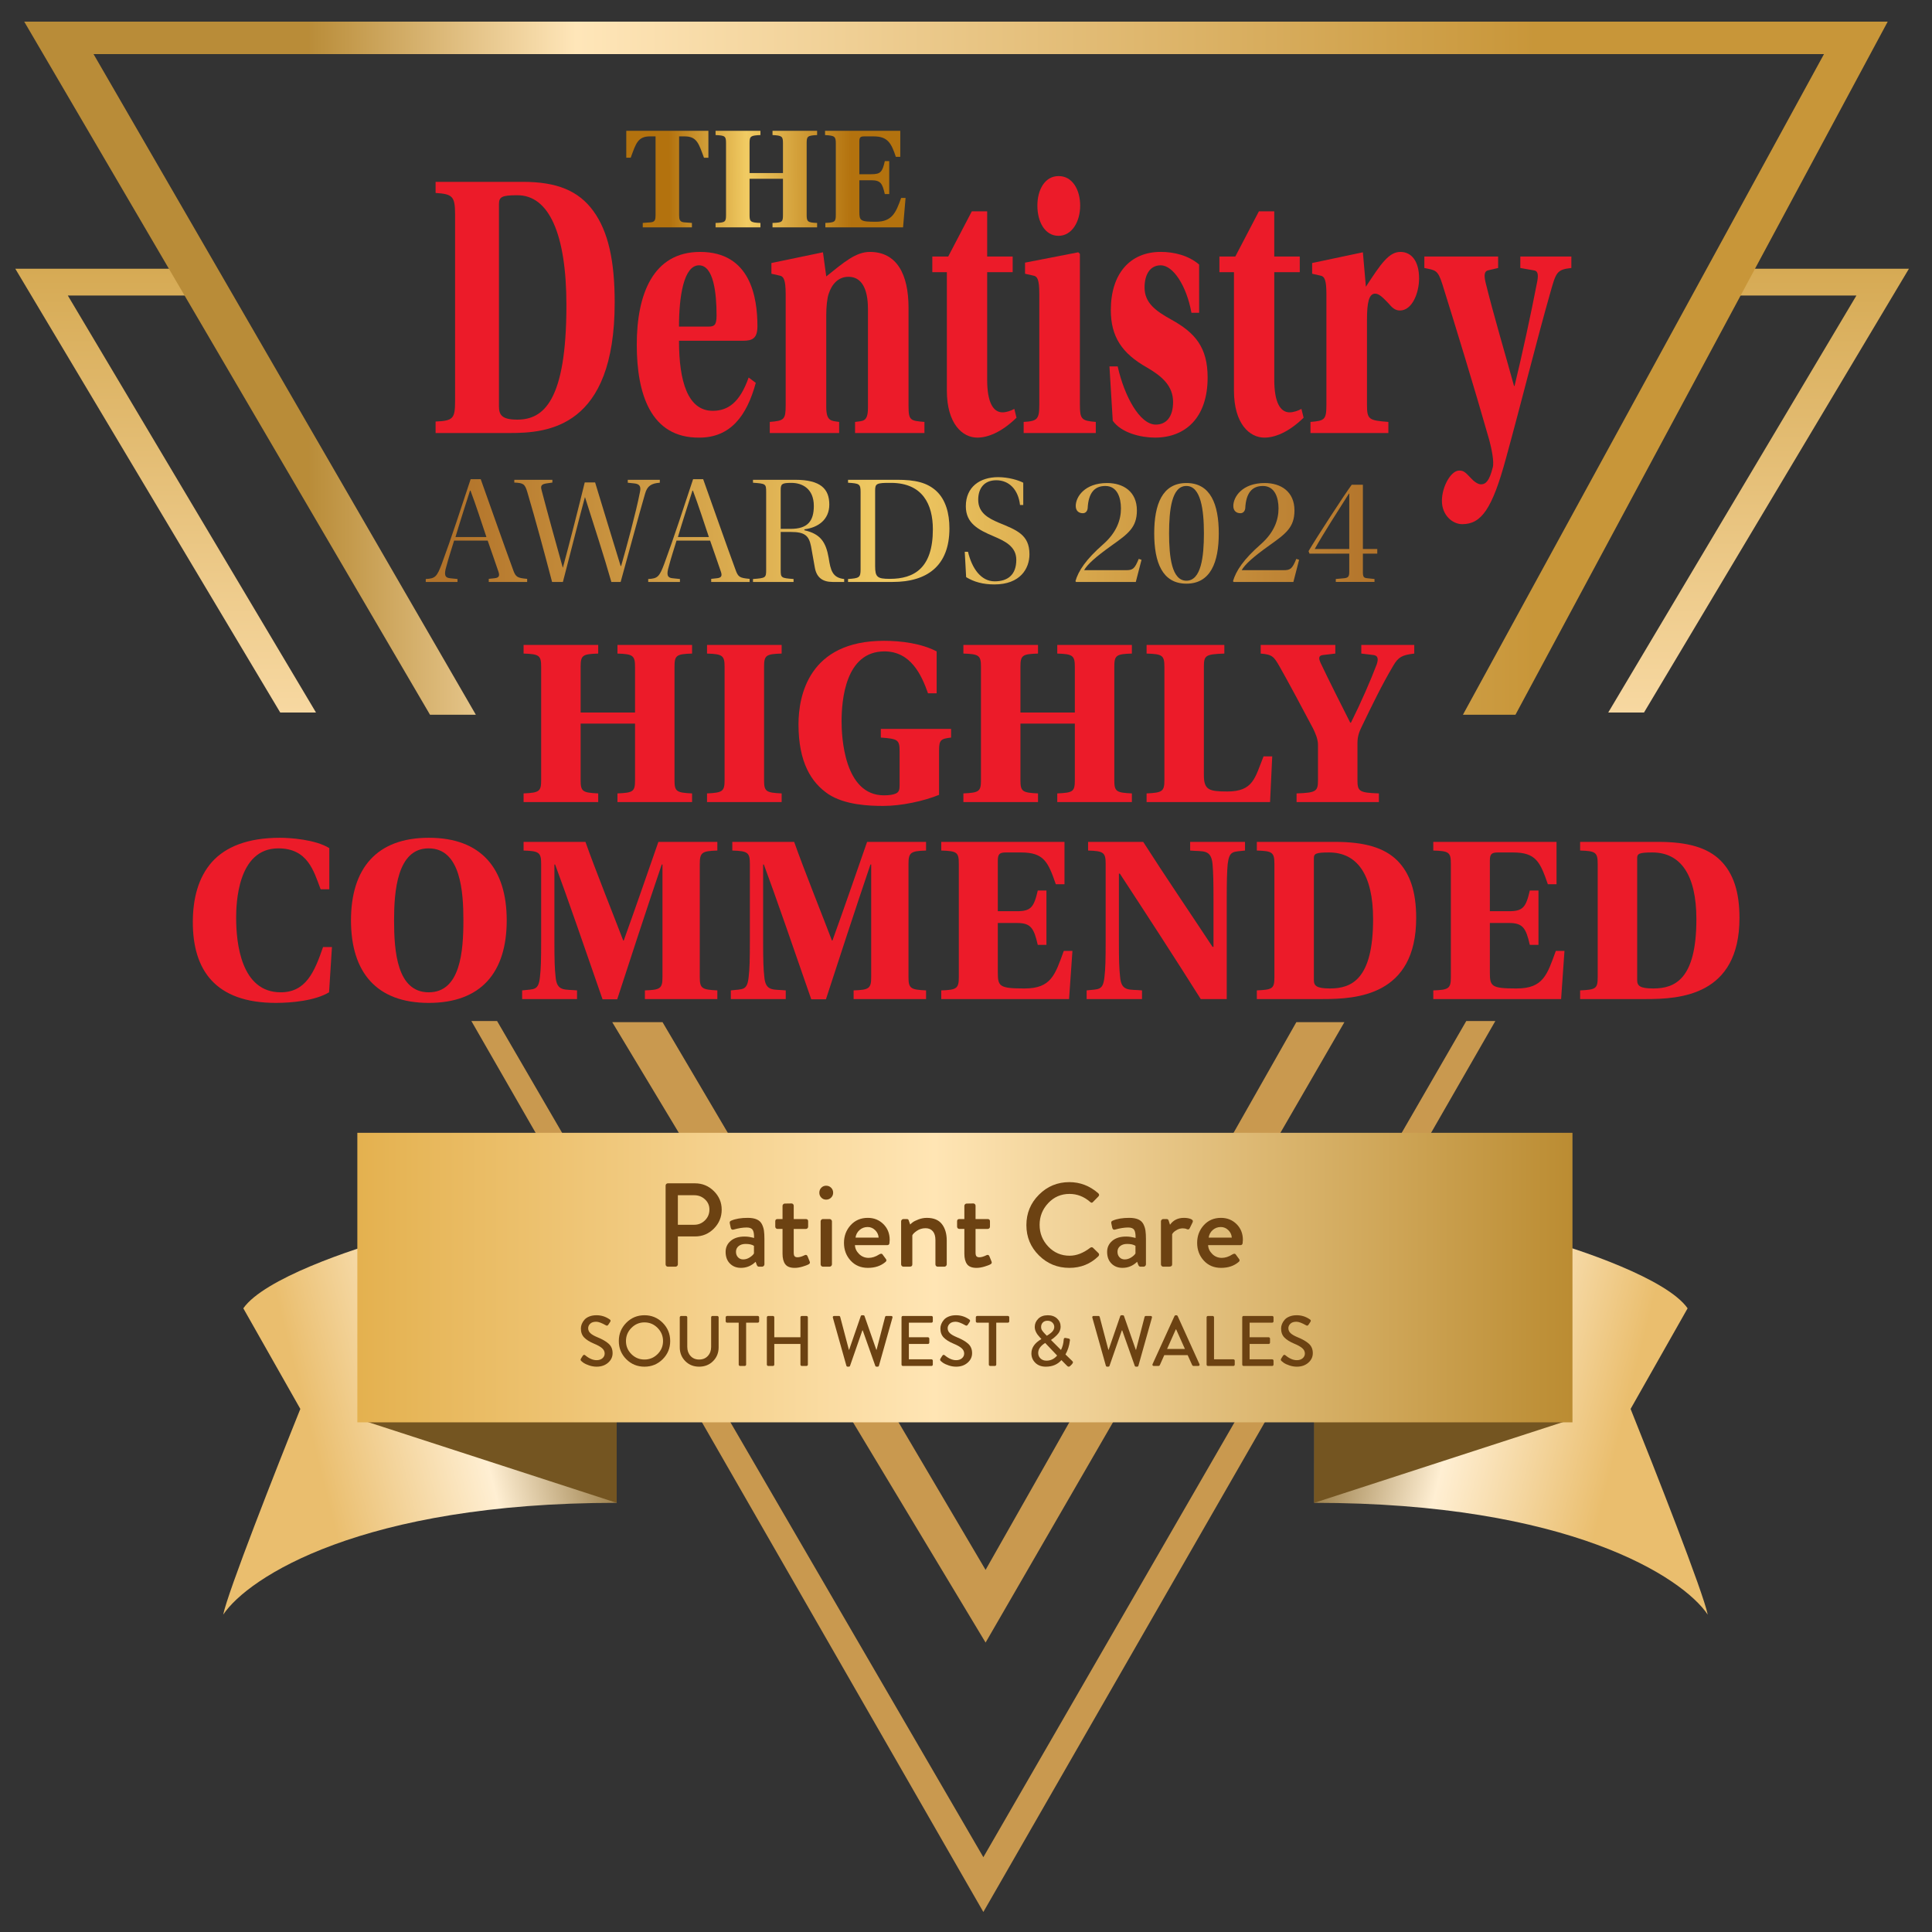
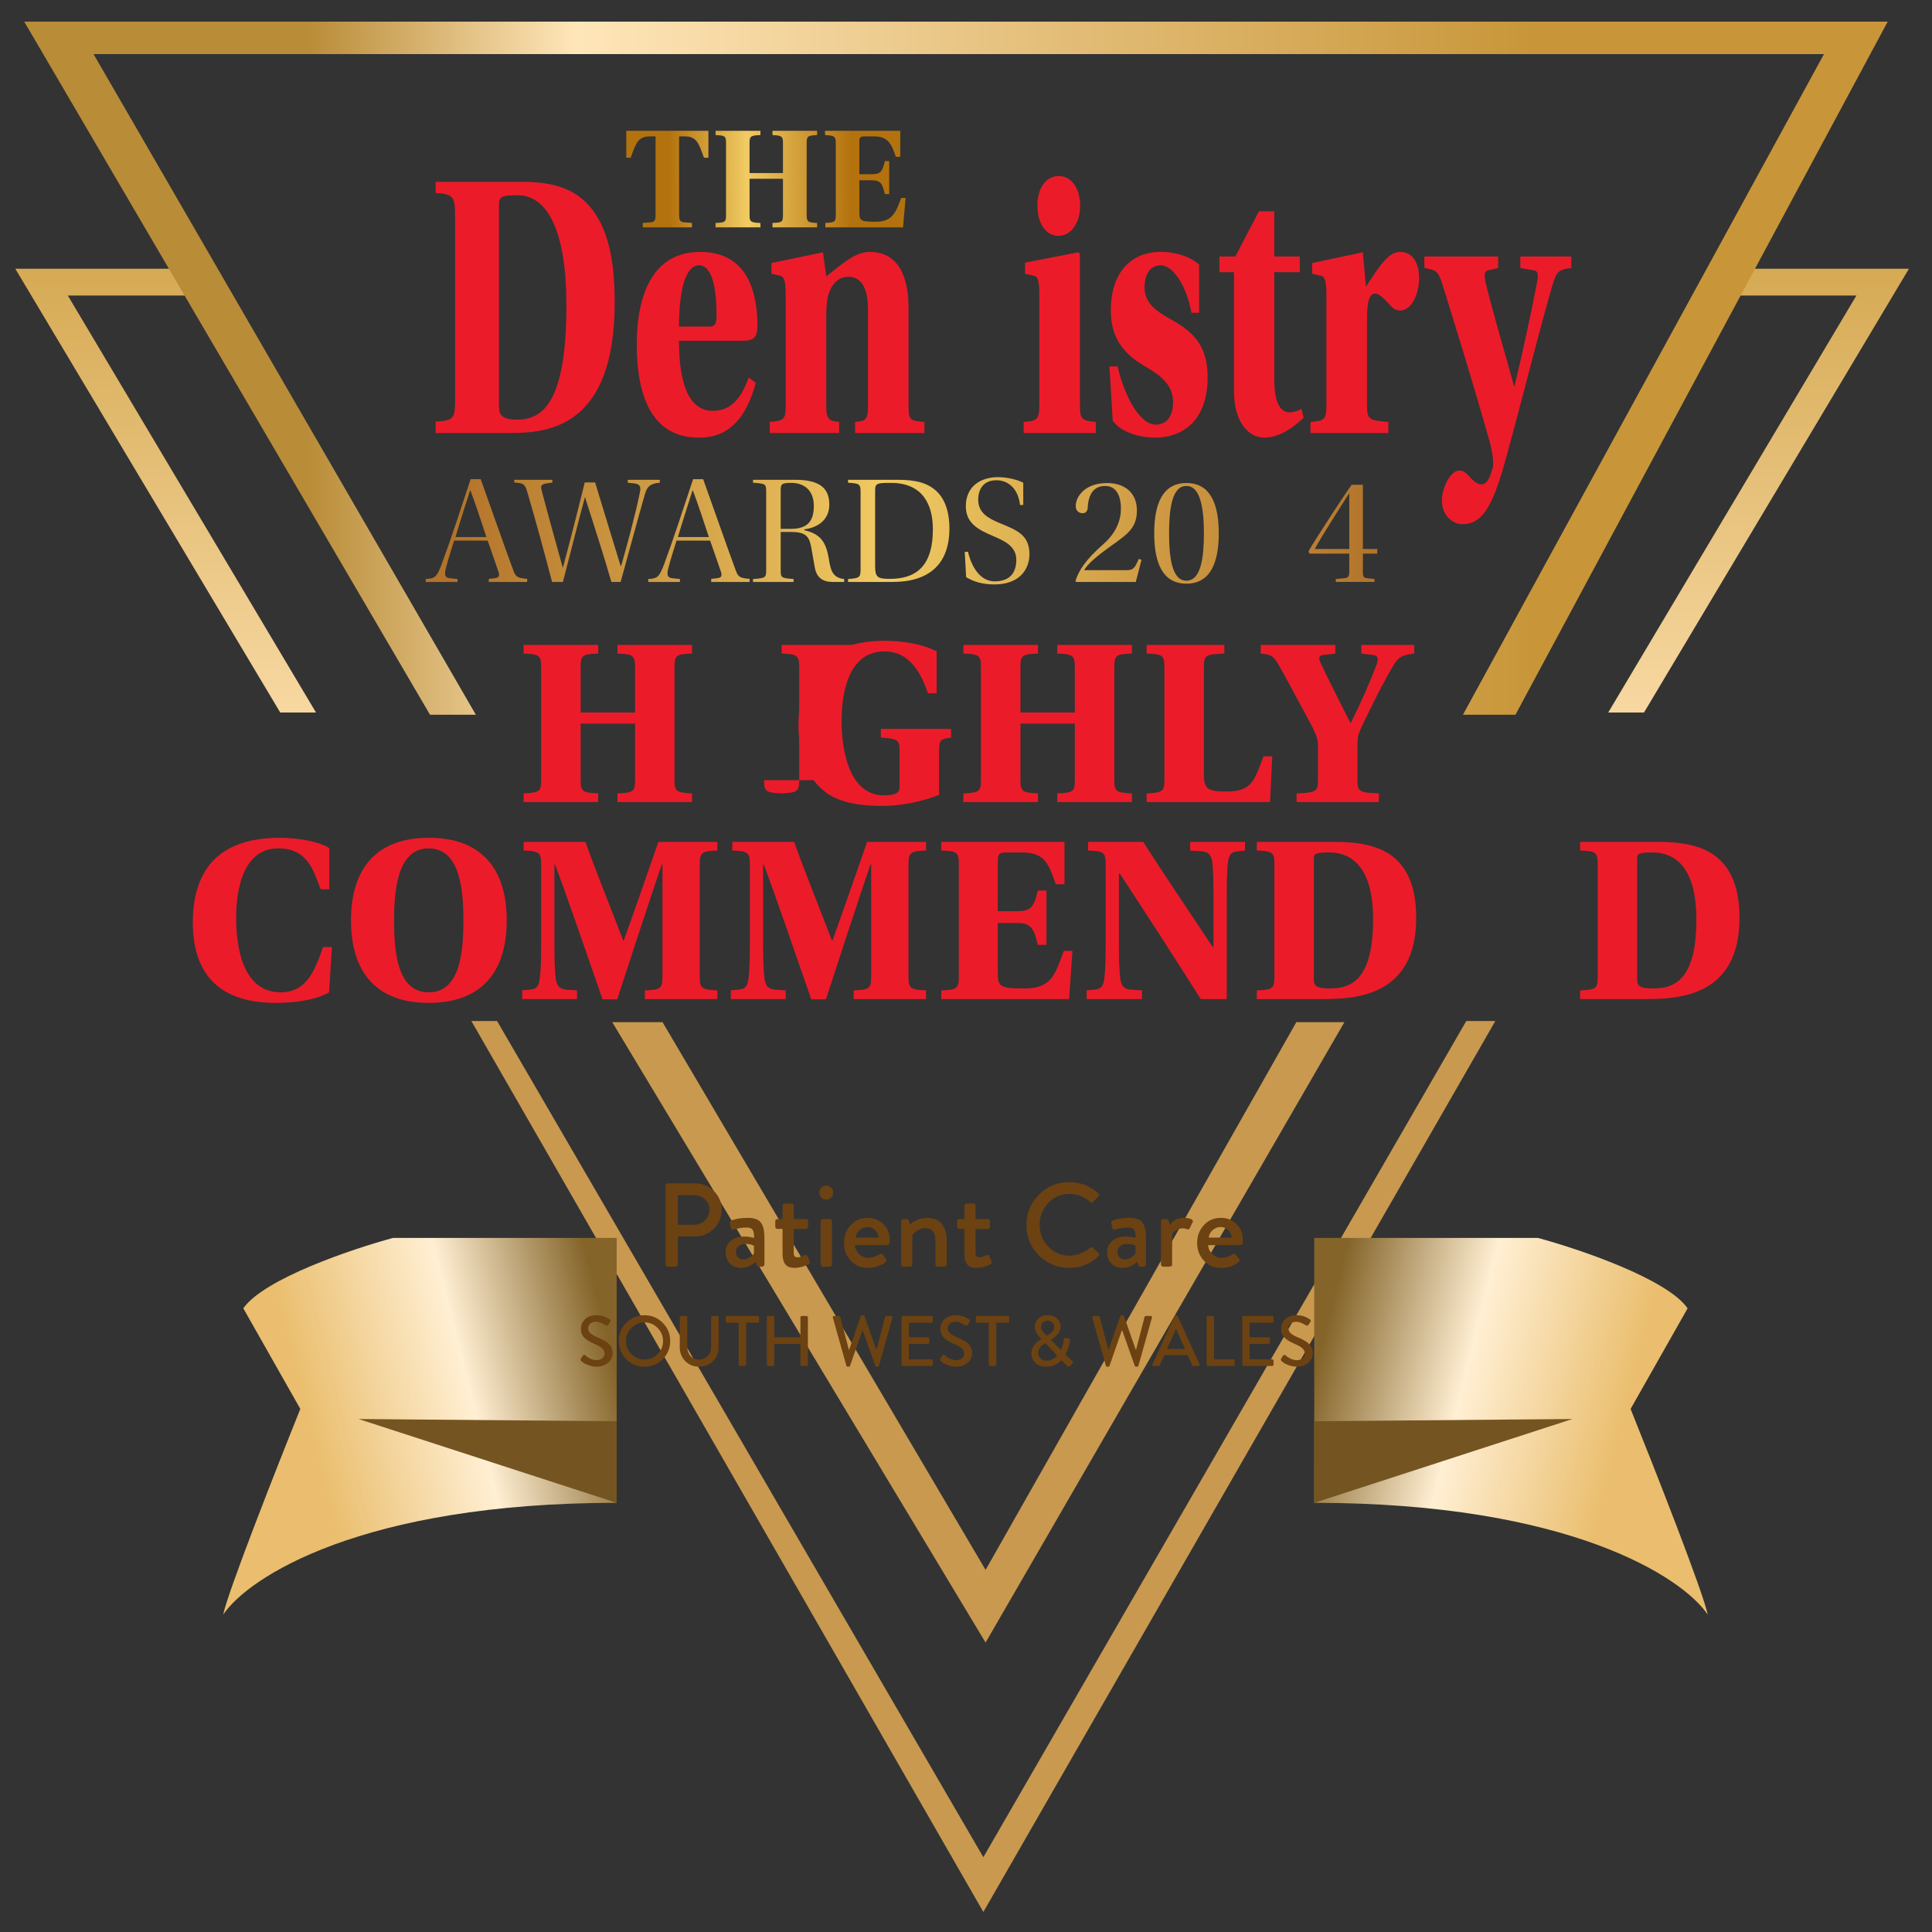
<svg xmlns="http://www.w3.org/2000/svg" version="1.1" id="Layer_1" x="0px" y="0px" width="400px" height="400px" viewBox="0 0 400 400" enable-background="new 0 0 400 400" xml:space="preserve">
  <rect x="0" y="0" width="400" height="400" fill="#333333" stroke="none" />
  <linearGradient id="SVGID_1_" gradientUnits="userSpaceOnUse" x1="1016.897" y1="68.848" x2="1016.897" y2="-23.035" gradientTransform="matrix(1 0 0 -1 -652.799 124.481)">
    <stop offset="0" style="stop-color:#D6AA54" />
    <stop offset="1" style="stop-color:#F7D8A1" />
  </linearGradient>
  <path fill="url(#SVGID_1_)" d="M395.227,55.633h-32.864l-3.009,5.554h24.996l-51.381,86.328h7.406L395.227,55.633z" />
  <linearGradient id="SVGID_2_" gradientUnits="userSpaceOnUse" x1="687.092" y1="68.848" x2="687.092" y2="-23.035" gradientTransform="matrix(1 0 0 -1 -652.799 124.481)">
    <stop offset="0" style="stop-color:#D6AA54" />
    <stop offset="1" style="stop-color:#F7D8A1" />
  </linearGradient>
  <path fill="url(#SVGID_2_)" d="M3.164,55.633h32.863l3.01,5.554H14.042l51.38,86.328h-7.406L3.164,55.633z" />
  <path fill="#EC1B29" d="M103.302,42.247v41.857c0,1.824,0.624,2.775,3.804,2.775c5.395,0,10.163-3.805,10.163-23.704  c0-14.745-3.633-22.831-10.22-22.751C103.983,40.424,103.302,40.74,103.302,42.247z M90.186,37.649h18.058  c7.041,0,11.525,1.824,14.592,6.025c3.123,4.281,4.428,10.384,4.428,18.947c0,25.922-13.854,27.032-21.688,27.032H90.186v-2.378  c3.691-0.158,4.033-0.634,4.033-4.36V44.387c0-3.805-0.569-4.201-4.033-4.44V37.649z" />
  <path fill="#EC1B29" d="M153.864,70.548h-13.285c0,8.404,1.816,14.507,6.983,14.507c3.18,0,5.622-1.743,7.438-6.897l1.477,1.111  c-1.875,6.896-5.281,11.336-11.697,11.336c-10.106,0.08-12.944-9.117-12.944-19.265c0-10.384,3.35-19.183,13.115-19.183  c10.447,0,11.866,9.433,11.866,15.379C156.816,69.994,155.851,70.548,153.864,70.548z M140.578,67.615h6.132  c1.192,0,1.646-0.318,1.646-2.299c0-4.677-0.625-10.385-3.634-10.385C141.543,54.931,140.578,61.431,140.578,67.615z" />
  <path fill="#EC1B29" d="M188.103,63.73v20.294c0,3.012,0.341,3.091,3.293,3.33v2.299H177.03v-2.299  c1.591-0.239,2.67,0.079,2.67-2.934V63.967c0-4.28-1.363-6.659-4.032-6.659c-2.157,0-3.463,1.587-4.088,3.489  c-0.342,0.952-0.513,2.774-0.513,4.439v19.027c0,3.012,1.079,2.853,2.669,3.091v2.299h-14.364v-2.299  c2.953-0.239,3.293-0.476,3.293-3.409V60.876c0-3.012-0.455-3.645-1.193-3.804l-1.76-0.397v-2.22l10.674-2.22l0.681,4.996  c3.578-2.855,6.076-5.075,9.028-5.075C185.661,52.156,188.103,56.754,188.103,63.73z" />
-   <path fill="#EC1B29" d="M209.663,56.357h-5.28v22.277c0,4.678,1.249,6.739,3.179,6.739c0.739,0,1.761-0.318,2.442-0.714l0.454,1.824  c-3.181,3.091-6.021,4.122-8.12,4.122c-3.065,0-6.302-2.854-6.302-9.75V56.357h-3.009v-3.25h3.292l4.885-9.354h3.18v9.354h5.28  L209.663,56.357L209.663,56.357z" />
  <path fill="#EC1B29" d="M219.15,36.459h0.058c2.838,0,4.429,2.855,4.429,6.105c0,3.33-1.704,6.262-4.485,6.262  c-2.84,0-4.373-2.934-4.373-6.262C214.777,39.314,216.311,36.459,219.15,36.459z M215.176,83.786v-22.91  c0-3.012-0.398-3.646-1.193-3.805l-1.76-0.396v-2.299l11.016-2.141l0.342,0.318v31.233c0,3.013,0.339,3.33,3.292,3.568v2.299  h-14.934v-2.299C214.777,87.195,215.176,86.799,215.176,83.786z" />
  <path fill="#EC1B29" d="M248.269,64.762h-1.591c-1.021-5.629-3.804-9.832-6.358-9.832c-2.271,0-3.35,1.983-3.35,4.597  c0,3.172,2.271,4.837,5.564,6.659c4.883,2.697,7.494,5.708,7.494,11.973c0,8.323-4.6,12.444-10.9,12.444  c-2.896,0-6.928-0.951-8.744-3.487l-0.682-11.258h1.702c1.363,6.104,4.542,12.05,7.894,12.05c2.157,0,3.577-1.585,3.577-4.677  c0-3.33-2.271-5.312-5.395-7.136c-5.224-2.933-7.495-6.421-7.495-11.891c0-7.531,3.975-12.05,10.333-12.05  c2.727,0,5.735,0.714,7.949,2.617L248.269,64.762L248.269,64.762z" />
  <path fill="#EC1B29" d="M269.103,56.357h-5.278v22.277c0,4.678,1.247,6.739,3.179,6.739c0.739,0,1.761-0.318,2.441-0.714  l0.453,1.824c-3.178,3.091-6.018,4.122-8.119,4.122c-3.065,0-6.302-2.854-6.302-9.75V56.357h-3.01v-3.25h3.292l4.883-9.354h3.181  v9.354h5.279L269.103,56.357L269.103,56.357z" />
  <path fill="#EC1B29" d="M283.019,66.267v17.52c0,3.093,0.397,3.25,4.429,3.568v2.299h-16.125v-2.299  c2.952-0.239,3.295-0.476,3.295-3.568v-22.91c0-2.932-0.397-3.646-1.193-3.805l-1.76-0.396v-2.22l10.504-2.22l0.625,7.135  c3.18-4.915,4.826-7.214,7.153-7.214s3.86,1.981,3.86,5.47c0,3.012-1.419,6.659-3.975,6.659c-1.079,0-1.703-0.714-2.386-1.507  c-1.135-1.188-1.93-1.981-2.726-1.981C283.416,60.798,283.019,62.622,283.019,66.267z" />
  <path fill="#EC1B29" d="M314.771,53.107h10.561v2.379c-3.065,0.318-3.18,0.951-4.371,5.153c-2.782,9.751-6.02,22.832-9.143,34.167  c-2.895,10.704-5.167,13.716-9.085,13.716c-1.987,0-4.201-1.824-4.201-4.837c0-2.932,1.873-6.262,3.576-6.262  c0.966,0,1.307,0.397,2.443,1.585c0.565,0.635,1.419,1.269,2.044,1.269c1.078,0,1.76-0.793,2.439-3.409  c0.397-1.188-0.282-4.202-0.681-5.707c-3.066-10.782-6.984-23.546-9.71-32.266c-0.965-3.091-1.476-2.933-3.746-3.409v-2.379h15.273  v2.379l-2.045,0.477c-0.796,0.159-0.908,0.951-0.567,2.457c1.646,6.737,4.258,15.458,5.904,21.483h0.112  c1.592-6.58,3.352-14.667,4.713-21.722c0.283-1.585,0-2.141-0.794-2.219l-2.726-0.477v-2.378H314.771z" />
  <linearGradient id="SVGID_3_" gradientUnits="userSpaceOnUse" x1="791.368" y1="87.284" x2="829.092" y2="87.515" gradientTransform="matrix(1 0 0 -1 -652.799 124.481)">
    <stop offset="0" style="stop-color:#B3720E" />
    <stop offset="0.425" style="stop-color:#F1CB63" />
    <stop offset="1" style="stop-color:#B3720E" />
  </linearGradient>
  <path fill="url(#SVGID_3_)" d="M140.603,28.237V44.54c0,0.885,0.122,1.432,1.066,1.494l1.584,0.121v0.915h-10.177v-0.915  l1.613-0.121c0.945-0.063,1.037-0.609,1.037-1.494V28.237h-1.157c-2.56,0-2.926,1.555-3.992,4.419h-0.914V27.08h17.002v5.576h-0.914  c-1.066-2.864-1.434-4.419-3.992-4.419H140.603z M162.105,37.014h-6.916v7.496c0,1.341,0.152,1.584,2.255,1.646v0.914h-9.294v-0.914  c1.981-0.063,2.165-0.213,2.165-1.646v-14.9c0-1.432-0.214-1.554-2.165-1.646v-0.883h9.294v0.883  c-2.012,0.092-2.255,0.213-2.255,1.646v6.216h6.916V29.61c0-1.371-0.213-1.554-2.164-1.646v-0.883h9.233v0.883  c-1.98,0.092-2.163,0.273-2.163,1.646v14.9c0,1.371,0.213,1.584,2.163,1.646v0.914h-9.233v-0.914  c2.013-0.063,2.164-0.213,2.164-1.646V37.014z M173.047,44.479V29.67c0-1.461-0.275-1.584-2.227-1.706v-0.883h15.572v5.394h-0.915  c-0.944-2.834-1.676-4.237-4.601-4.237h-1.95c-0.792,0-1.006,0.214-1.006,1.038v6.794h2.438c1.92,0,2.317-0.396,2.835-2.712h0.914  v6.827h-0.914c-0.519-2.225-0.854-2.865-2.835-2.865h-2.438v6.522c0,1.857,0.214,2.071,3.413,2.071c3.414,0,4.174-1.95,5.242-4.936  h0.914l-0.519,6.093h-16.088v-0.915C172.834,46.064,173.047,45.942,173.047,44.479z" />
  <path fill="#C9994F" d="M102.916,211.393h-5.323l106,184.461l106-184.461h-6.018l-99.982,173.119L102.916,211.393z" />
  <path fill="#C9994F" d="M137.169,211.624h-6.943h-3.471l77.3,128.452l74.293-128.452h-9.951l-64.342,113.407L137.169,211.624z" />
  <linearGradient id="SVGID_4_" gradientUnits="userSpaceOnUse" x1="779.218" y1="-155.042" x2="716.73" y2="-170.779" gradientTransform="matrix(1 0 0 -1 -652.799 124.481)">
    <stop offset="0" style="stop-color:#846429" />
    <stop offset="0.471" style="stop-color:#FFEFD3" />
    <stop offset="1" style="stop-color:#EABE6E" />
  </linearGradient>
  <path fill="url(#SVGID_4_)" d="M50.377,270.874c4.259-6.11,22.452-12.267,31.014-14.58h46.288v54.851  c-52.768,0-76.298,15.431-81.467,23.146c0.926-4.629,11.031-30.32,15.969-42.587L50.377,270.874z" />
  <path fill="#745521" d="M127.679,311.145l-53.463-17.357l53.463,0.465V311.145z" />
  <linearGradient id="SVGID_5_" gradientUnits="userSpaceOnUse" x1="926.16" y1="-155.042" x2="988.649" y2="-170.78" gradientTransform="matrix(1 0 0 -1 -652.799 124.481)">
    <stop offset="0" style="stop-color:#846429" />
    <stop offset="0.471" style="stop-color:#FFEFD3" />
    <stop offset="1" style="stop-color:#EABE6E" />
  </linearGradient>
  <path fill="url(#SVGID_5_)" d="M349.401,270.874c-4.259-6.11-22.45-12.267-31.013-14.58H272.1v54.851  c52.77,0,76.297,15.431,81.467,23.146c-0.926-4.629-11.032-30.32-15.969-42.587L349.401,270.874z" />
  <path fill="#745521" d="M272.1,311.145l53.464-17.357l-53.464,0.465V311.145z" />
  <linearGradient id="SVGID_6_" gradientUnits="userSpaceOnUse" x1="726.783" y1="-140.028" x2="978.362" y2="-140.028" gradientTransform="matrix(1 0 0 -1 -652.799 124.481)">
    <stop offset="0" style="stop-color:#E4B14F" />
    <stop offset="0.475" style="stop-color:#FFE5B4" />
    <stop offset="1" style="stop-color:#BB8C32" />
  </linearGradient>
-   <path fill="url(#SVGID_6_)" d="M73.985,294.48v-59.943h251.578v59.943H73.985L73.985,294.48z" />
  <linearGradient id="SVGID_7_" gradientUnits="userSpaceOnUse" x1="716.602" y1="48.249" x2="970.726" y2="48.249" gradientTransform="matrix(1 0 0 -1 -652.799 124.481)">
    <stop offset="0" style="stop-color:#B98C38" />
    <stop offset="0.218" style="stop-color:#FFE6B9" />
    <stop offset="1" style="stop-color:#C89639" />
  </linearGradient>
  <path fill="url(#SVGID_7_)" d="M98.518,147.979h-9.489L5.016,4.484h385.813l-77.069,143.494h-10.877l74.755-136.782H19.364  L98.518,147.979z" />
  <g enable-background="new    ">
    <path fill="#6C4212" d="M137.806,261.783v-16.32c0-0.131,0.045-0.242,0.135-0.333c0.09-0.09,0.201-0.135,0.333-0.135h5.621   c1.512,0,2.811,0.534,3.896,1.603c1.084,1.068,1.627,2.35,1.627,3.846c0,1.528-0.539,2.835-1.615,3.92   c-1.077,1.084-2.371,1.627-3.883,1.627h-3.575v5.793c0,0.115-0.049,0.223-0.148,0.321s-0.206,0.147-0.32,0.147h-1.603   c-0.132,0-0.243-0.045-0.333-0.136C137.851,262.026,137.806,261.915,137.806,261.783z M140.345,253.574h3.402   c0.854,0,1.59-0.304,2.206-0.912c0.617-0.608,0.925-1.356,0.925-2.244c0-0.838-0.308-1.54-0.925-2.107   c-0.616-0.567-1.352-0.851-2.206-0.851h-3.402V253.574z" />
    <path fill="#6C4212" d="M150.232,259.195c0-0.921,0.349-1.681,1.047-2.281c0.699-0.6,1.665-0.899,2.897-0.899   c0.312,0,0.628,0.024,0.949,0.074c0.32,0.049,0.563,0.099,0.727,0.147l0.271,0.074c0.016-0.805-0.083-1.368-0.296-1.688   c-0.214-0.32-0.625-0.481-1.233-0.481c-0.805,0-1.726,0.148-2.761,0.444c-0.279,0.065-0.46-0.065-0.542-0.395l-0.197-0.912   c-0.066-0.279,0.041-0.469,0.32-0.567c0.888-0.378,2.021-0.566,3.402-0.566c0.756,0,1.376,0.106,1.861,0.32   c0.484,0.214,0.838,0.538,1.06,0.974c0.222,0.436,0.365,0.884,0.431,1.344c0.065,0.46,0.099,1.044,0.099,1.75v5.251   c0,0.115-0.049,0.223-0.148,0.321s-0.206,0.147-0.32,0.147h-0.69c-0.181,0-0.32-0.115-0.419-0.345l-0.247-0.666   c-0.871,0.838-1.882,1.257-3.032,1.257c-0.937,0-1.701-0.299-2.293-0.899C150.528,260.999,150.232,260.197,150.232,259.195z    M152.376,259.17c0,0.461,0.14,0.839,0.419,1.135c0.279,0.296,0.641,0.443,1.084,0.443c0.46,0,0.904-0.136,1.332-0.406   c0.427-0.271,0.723-0.547,0.887-0.826v-1.578c-0.395-0.263-0.97-0.395-1.726-0.395c-0.592,0-1.072,0.148-1.442,0.444   C152.561,258.283,152.376,258.677,152.376,259.17z" />
    <path fill="#6C4212" d="M162.015,259.564v-5.128h-1.036c-0.132,0-0.243-0.045-0.333-0.135c-0.09-0.091-0.135-0.201-0.135-0.333   v-1.109c0-0.313,0.156-0.469,0.468-0.469h1.036v-2.736c0-0.115,0.045-0.222,0.135-0.32s0.201-0.148,0.333-0.148l1.405-0.024   c0.115,0,0.218,0.046,0.308,0.136c0.09,0.091,0.136,0.201,0.136,0.333v2.761h2.515c0.312,0,0.468,0.156,0.468,0.469v1.109   c0,0.132-0.045,0.242-0.136,0.333c-0.09,0.09-0.201,0.135-0.333,0.135h-2.515v4.882c0,0.395,0.065,0.657,0.197,0.789   c0.131,0.132,0.328,0.197,0.591,0.197c0.411,0,0.912-0.148,1.504-0.444c0.263-0.114,0.452-0.041,0.567,0.222l0.444,1.085   c0.115,0.264,0.041,0.461-0.222,0.592c-0.214,0.132-0.621,0.288-1.22,0.469c-0.601,0.181-1.155,0.271-1.664,0.271   c-0.921,0-1.57-0.25-1.948-0.752C162.204,261.245,162.015,260.519,162.015,259.564z" />
    <path fill="#6C4212" d="M171.038,248.372c-0.394,0-0.727-0.14-0.998-0.419c-0.271-0.279-0.407-0.616-0.407-1.011   c0-0.411,0.136-0.756,0.407-1.035c0.271-0.279,0.604-0.42,0.998-0.42c0.411,0,0.756,0.141,1.036,0.42   c0.279,0.279,0.419,0.624,0.419,1.035c0,0.395-0.14,0.731-0.419,1.011C171.794,248.232,171.448,248.372,171.038,248.372z    M169.904,261.783v-8.924c0-0.115,0.045-0.223,0.136-0.32c0.09-0.099,0.201-0.148,0.333-0.148h1.405c0.115,0,0.222,0.05,0.32,0.148   c0.099,0.098,0.148,0.205,0.148,0.32v8.924c0,0.115-0.049,0.223-0.148,0.321s-0.206,0.147-0.32,0.147h-1.405   c-0.132,0-0.243-0.049-0.333-0.147C169.949,262.006,169.904,261.898,169.904,261.783z" />
    <path fill="#6C4212" d="M174.736,257.321c0-1.43,0.46-2.65,1.38-3.661s2.104-1.516,3.55-1.516c1.282,0,2.358,0.431,3.229,1.294   c0.871,0.863,1.307,1.952,1.307,3.267c0,0.214-0.017,0.436-0.049,0.666c-0.033,0.279-0.181,0.419-0.444,0.419h-6.706   c0.033,0.69,0.32,1.303,0.863,1.836c0.542,0.535,1.199,0.802,1.972,0.802c0.723,0,1.455-0.238,2.194-0.715   c0.312-0.181,0.534-0.189,0.666-0.024l0.69,0.937c0.197,0.23,0.181,0.443-0.049,0.641c-0.954,0.822-2.17,1.232-3.649,1.232   c-1.463,0-2.654-0.501-3.575-1.503C175.196,259.992,174.736,258.768,174.736,257.321z M177.127,256.236h4.783   c-0.033-0.592-0.271-1.104-0.715-1.541c-0.444-0.435-0.961-0.653-1.553-0.653c-0.658,0-1.22,0.21-1.688,0.629   C177.485,255.09,177.209,255.612,177.127,256.236z" />
    <path fill="#6C4212" d="M186.569,261.783v-8.924c0-0.115,0.045-0.223,0.136-0.32c0.09-0.099,0.201-0.148,0.333-0.148h0.715   c0.213,0,0.345,0.099,0.395,0.296l0.296,0.838c0.115-0.131,0.292-0.287,0.53-0.468c0.238-0.181,0.637-0.378,1.195-0.592   s1.134-0.32,1.726-0.32c1.413,0,2.453,0.431,3.119,1.294c0.666,0.863,0.998,1.993,0.998,3.39v4.955   c0,0.115-0.049,0.223-0.148,0.321c-0.098,0.099-0.206,0.147-0.32,0.147h-1.405c-0.132,0-0.243-0.045-0.333-0.136   c-0.091-0.09-0.136-0.201-0.136-0.333v-5.054c0-0.789-0.181-1.393-0.542-1.812c-0.362-0.42-0.863-0.629-1.504-0.629   c-0.674,0-1.274,0.181-1.8,0.542c-0.526,0.362-0.838,0.675-0.937,0.938v6.015c0,0.313-0.189,0.469-0.567,0.469h-1.282   c-0.132,0-0.243-0.049-0.333-0.147C186.614,262.006,186.569,261.898,186.569,261.783z" />
    <path fill="#6C4212" d="M199.66,259.564v-5.128h-1.036c-0.132,0-0.243-0.045-0.333-0.135c-0.09-0.091-0.135-0.201-0.135-0.333   v-1.109c0-0.313,0.156-0.469,0.468-0.469h1.036v-2.736c0-0.115,0.045-0.222,0.135-0.32s0.201-0.148,0.333-0.148l1.405-0.024   c0.115,0,0.219,0.046,0.309,0.136c0.09,0.091,0.136,0.201,0.136,0.333v2.761h2.515c0.313,0,0.469,0.156,0.469,0.469v1.109   c0,0.132-0.046,0.242-0.137,0.333c-0.09,0.09-0.201,0.135-0.332,0.135h-2.515v4.882c0,0.395,0.065,0.657,0.197,0.789   s0.328,0.197,0.591,0.197c0.411,0,0.912-0.148,1.504-0.444c0.264-0.114,0.453-0.041,0.567,0.222l0.444,1.085   c0.114,0.264,0.041,0.461-0.223,0.592c-0.213,0.132-0.62,0.288-1.22,0.469c-0.601,0.181-1.155,0.271-1.664,0.271   c-0.921,0-1.569-0.25-1.948-0.752C199.849,261.245,199.66,260.519,199.66,259.564z" />
    <path fill="#6C4212" d="M215.105,259.922c-1.733-1.717-2.601-3.809-2.601-6.273c0-2.466,0.867-4.565,2.601-6.3   c1.733-1.733,3.833-2.601,6.299-2.601c2.219,0,4.208,0.765,5.966,2.293c0.247,0.23,0.255,0.46,0.025,0.69l-1.085,1.109   c-0.181,0.23-0.386,0.23-0.616,0c-1.266-1.102-2.688-1.652-4.266-1.652c-1.742,0-3.209,0.633-4.4,1.898s-1.787,2.77-1.787,4.512   s0.6,3.242,1.8,4.499c1.199,1.258,2.671,1.886,4.413,1.886c1.413,0,2.826-0.542,4.24-1.627c0.213-0.164,0.41-0.172,0.592-0.024   l1.134,1.109c0.099,0.099,0.144,0.21,0.136,0.333c-0.009,0.123-0.063,0.234-0.16,0.333c-1.645,1.594-3.641,2.391-5.991,2.391   C218.938,262.498,216.838,261.64,215.105,259.922z" />
    <path fill="#6C4212" d="M229.219,259.195c0-0.921,0.349-1.681,1.047-2.281c0.699-0.6,1.665-0.899,2.897-0.899   c0.312,0,0.628,0.024,0.949,0.074c0.32,0.049,0.563,0.099,0.728,0.147l0.271,0.074c0.016-0.805-0.083-1.368-0.297-1.688   c-0.213-0.32-0.625-0.481-1.232-0.481c-0.805,0-1.726,0.148-2.762,0.444c-0.279,0.065-0.459-0.065-0.541-0.395l-0.197-0.912   c-0.066-0.279,0.04-0.469,0.32-0.567c0.887-0.378,2.021-0.566,3.402-0.566c0.756,0,1.375,0.106,1.861,0.32   c0.484,0.214,0.838,0.538,1.06,0.974s0.365,0.884,0.431,1.344c0.066,0.46,0.1,1.044,0.1,1.75v5.251c0,0.115-0.05,0.223-0.148,0.321   s-0.205,0.147-0.32,0.147h-0.69c-0.181,0-0.32-0.115-0.419-0.345l-0.246-0.666c-0.871,0.838-1.883,1.257-3.033,1.257   c-0.937,0-1.701-0.299-2.293-0.899C229.515,260.999,229.219,260.197,229.219,259.195z M231.364,259.17   c0,0.461,0.14,0.839,0.42,1.135c0.279,0.296,0.641,0.443,1.084,0.443c0.46,0,0.904-0.136,1.332-0.406   c0.426-0.271,0.723-0.547,0.887-0.826v-1.578c-0.395-0.263-0.97-0.395-1.726-0.395c-0.592,0-1.072,0.148-1.442,0.444   C231.549,258.283,231.364,258.677,231.364,259.17z" />
    <path fill="#6C4212" d="M240.362,261.783v-8.924c0-0.115,0.045-0.223,0.137-0.32c0.09-0.099,0.2-0.148,0.332-0.148h0.715   c0.213,0,0.354,0.115,0.42,0.345l0.271,0.839c0.674-0.953,1.636-1.43,2.884-1.43c0.559,0,1.031,0.078,1.418,0.233   c0.387,0.157,0.514,0.383,0.383,0.679l-0.592,1.208c-0.115,0.263-0.313,0.337-0.592,0.222c-0.23-0.115-0.51-0.173-0.838-0.173   c-0.428,0-0.822,0.099-1.184,0.296s-0.608,0.37-0.74,0.518c-0.131,0.148-0.23,0.28-0.295,0.395v6.262   c0,0.313-0.223,0.469-0.666,0.469h-1.184c-0.132,0-0.242-0.049-0.332-0.147C240.406,262.006,240.362,261.898,240.362,261.783z" />
    <path fill="#6C4212" d="M247.857,257.321c0-1.43,0.46-2.65,1.38-3.661c0.921-1.011,2.104-1.516,3.551-1.516   c1.281,0,2.357,0.431,3.229,1.294c0.87,0.863,1.307,1.952,1.307,3.267c0,0.214-0.017,0.436-0.05,0.666   c-0.033,0.279-0.181,0.419-0.443,0.419h-6.705c0.032,0.69,0.32,1.303,0.862,1.836c0.542,0.535,1.199,0.802,1.972,0.802   c0.724,0,1.455-0.238,2.195-0.715c0.312-0.181,0.533-0.189,0.665-0.024l0.69,0.937c0.197,0.23,0.181,0.443-0.049,0.641   c-0.954,0.822-2.17,1.232-3.649,1.232c-1.463,0-2.654-0.501-3.575-1.503C248.317,259.992,247.857,258.768,247.857,257.321z    M250.248,256.236h4.782c-0.033-0.592-0.271-1.104-0.715-1.541c-0.444-0.435-0.962-0.653-1.554-0.653   c-0.657,0-1.22,0.21-1.688,0.629C250.606,255.09,250.33,255.612,250.248,256.236z" />
  </g>
  <g enable-background="new    ">
    <path fill="#6C4212" d="M120.354,281.788c-0.158-0.138-0.188-0.296-0.089-0.474c0.04-0.068,0.104-0.172,0.192-0.311   c0.089-0.138,0.153-0.236,0.192-0.296c0.158-0.227,0.325-0.267,0.503-0.118c0.818,0.681,1.607,1.021,2.367,1.021   c0.503,0,0.907-0.133,1.213-0.399s0.458-0.592,0.458-0.977c0-0.424-0.18-0.793-0.54-1.109c-0.36-0.315-0.924-0.631-1.693-0.946   c-0.868-0.364-1.534-0.781-1.997-1.25c-0.463-0.468-0.695-1.097-0.695-1.886c0-0.306,0.062-0.611,0.185-0.917   c0.123-0.306,0.306-0.6,0.547-0.88c0.241-0.281,0.579-0.508,1.013-0.681c0.434-0.173,0.932-0.259,1.494-0.259   c0.996,0,1.908,0.291,2.736,0.872c0.197,0.129,0.227,0.296,0.089,0.503c-0.04,0.06-0.102,0.153-0.185,0.281   c-0.084,0.129-0.146,0.222-0.185,0.281c-0.138,0.227-0.311,0.276-0.518,0.147c-0.868-0.492-1.534-0.739-1.997-0.739   c-0.562,0-0.981,0.139-1.257,0.414c-0.276,0.276-0.414,0.582-0.414,0.917c0,0.404,0.153,0.75,0.458,1.036s0.779,0.562,1.42,0.828   c1.025,0.414,1.812,0.865,2.359,1.354c0.547,0.488,0.821,1.142,0.821,1.96c0,0.779-0.313,1.439-0.939,1.981   c-0.626,0.543-1.413,0.813-2.359,0.813c-0.542,0-1.067-0.088-1.575-0.266s-0.868-0.341-1.08-0.488   C120.667,282.055,120.492,281.916,120.354,281.788z" />
    <path fill="#6C4212" d="M129.665,281.411c-1.03-1.03-1.545-2.286-1.545-3.765c0-1.479,0.515-2.739,1.545-3.779   c1.03-1.041,2.286-1.561,3.765-1.561s2.736,0.52,3.772,1.561c1.035,1.04,1.553,2.3,1.553,3.779c0,1.479-0.518,2.734-1.553,3.765   c-1.036,1.03-2.293,1.545-3.772,1.545S130.696,282.441,129.665,281.411z M130.73,274.925c-0.754,0.759-1.131,1.666-1.131,2.722   c0,1.055,0.375,1.957,1.124,2.707c0.75,0.749,1.652,1.124,2.707,1.124s1.96-0.375,2.714-1.124c0.754-0.75,1.131-1.652,1.131-2.707   c0-1.056-0.377-1.963-1.131-2.722c-0.754-0.76-1.659-1.14-2.714-1.14C132.385,273.785,131.485,274.165,130.73,274.925z" />
    <path fill="#6C4212" d="M140.737,278.948v-6.213c0-0.069,0.029-0.133,0.089-0.192c0.059-0.06,0.123-0.089,0.192-0.089h0.991   c0.079,0,0.146,0.027,0.2,0.081c0.054,0.055,0.082,0.121,0.082,0.2v6.109c0,0.759,0.224,1.388,0.673,1.886s1.043,0.747,1.782,0.747   c0.75,0,1.351-0.247,1.805-0.74c0.454-0.492,0.681-1.114,0.681-1.863v-6.139c0-0.079,0.027-0.146,0.081-0.2   c0.054-0.054,0.121-0.081,0.2-0.081h0.991c0.069,0,0.133,0.029,0.192,0.089s0.089,0.123,0.089,0.192v6.213   c0,1.134-0.382,2.085-1.146,2.854s-1.729,1.153-2.892,1.153c-1.153,0-2.11-0.384-2.87-1.153S140.737,280.082,140.737,278.948z" />
    <path fill="#6C4212" d="M152.94,282.527v-8.683h-2.411c-0.079,0-0.146-0.027-0.2-0.081c-0.054-0.055-0.082-0.121-0.082-0.2v-0.828   c0-0.079,0.027-0.146,0.082-0.2c0.054-0.054,0.121-0.081,0.2-0.081h6.36c0.079,0,0.146,0.027,0.2,0.081   c0.054,0.055,0.082,0.121,0.082,0.2v0.828c0,0.079-0.027,0.146-0.082,0.2c-0.054,0.054-0.121,0.081-0.2,0.081h-2.411v8.683   c0,0.069-0.027,0.134-0.081,0.192c-0.055,0.06-0.121,0.089-0.2,0.089h-0.977c-0.079,0-0.146-0.029-0.2-0.089   C152.967,282.661,152.94,282.597,152.94,282.527z" />
    <path fill="#6C4212" d="M158.768,282.527v-9.792c0-0.069,0.027-0.133,0.082-0.192s0.121-0.089,0.2-0.089h0.976   c0.079,0,0.146,0.027,0.2,0.081c0.054,0.055,0.082,0.121,0.082,0.2v4.127h5.414v-4.127c0-0.079,0.027-0.146,0.081-0.2   c0.054-0.054,0.121-0.081,0.2-0.081h0.977c0.079,0,0.145,0.029,0.2,0.089c0.054,0.06,0.081,0.123,0.081,0.192v9.792   c0,0.069-0.027,0.134-0.081,0.192c-0.055,0.06-0.121,0.089-0.2,0.089h-0.977c-0.079,0-0.146-0.027-0.2-0.081   c-0.054-0.055-0.081-0.121-0.081-0.2v-4.274h-5.414v4.274c0,0.079-0.027,0.146-0.082,0.2c-0.054,0.054-0.121,0.081-0.2,0.081   h-0.976c-0.079,0-0.146-0.029-0.2-0.089C158.795,282.661,158.768,282.597,158.768,282.527z" />
    <path fill="#6C4212" d="M175.231,282.749l-2.795-9.939c-0.03-0.099-0.02-0.183,0.029-0.252c0.049-0.068,0.128-0.104,0.237-0.104   h0.991c0.138,0,0.227,0.069,0.266,0.207l1.79,6.79h0.059l2.411-6.982c0.039-0.108,0.123-0.162,0.251-0.162h0.266   c0.128,0,0.212,0.054,0.251,0.162l2.44,6.982h0.06l1.76-6.79c0.04-0.138,0.128-0.207,0.267-0.207h0.991   c0.108,0,0.188,0.035,0.237,0.104c0.049,0.069,0.059,0.153,0.03,0.252l-2.796,9.939c-0.04,0.139-0.128,0.207-0.266,0.207h-0.237   c-0.128,0-0.212-0.054-0.251-0.162l-2.603-7.352h-0.074l-2.559,7.352c-0.04,0.108-0.124,0.162-0.251,0.162h-0.236   C175.359,282.956,175.271,282.888,175.231,282.749z" />
    <path fill="#6C4212" d="M186.65,282.527v-9.792c0-0.079,0.027-0.146,0.082-0.2c0.054-0.054,0.121-0.081,0.2-0.081h5.917   c0.079,0,0.145,0.027,0.2,0.081c0.054,0.055,0.081,0.121,0.081,0.2v0.828c0,0.079-0.027,0.146-0.081,0.2   c-0.055,0.054-0.121,0.081-0.2,0.081h-4.674v3.018h3.949c0.069,0,0.133,0.029,0.192,0.089c0.059,0.059,0.089,0.123,0.089,0.192   v0.828c0,0.079-0.027,0.146-0.082,0.199c-0.054,0.055-0.121,0.082-0.2,0.082h-3.949v3.18h4.674c0.079,0,0.145,0.027,0.2,0.082   c0.054,0.054,0.081,0.12,0.081,0.199v0.813c0,0.079-0.027,0.146-0.081,0.2c-0.055,0.054-0.121,0.081-0.2,0.081h-5.917   c-0.079,0-0.146-0.027-0.2-0.081C186.677,282.673,186.65,282.606,186.65,282.527z" />
    <path fill="#6C4212" d="M194.786,281.788c-0.158-0.138-0.188-0.296-0.089-0.474c0.04-0.068,0.104-0.172,0.192-0.311   c0.089-0.138,0.153-0.236,0.192-0.296c0.158-0.227,0.325-0.267,0.503-0.118c0.818,0.681,1.607,1.021,2.367,1.021   c0.503,0,0.907-0.133,1.213-0.399s0.458-0.592,0.458-0.977c0-0.424-0.18-0.793-0.54-1.109c-0.36-0.315-0.924-0.631-1.693-0.946   c-0.868-0.364-1.534-0.781-1.997-1.25c-0.463-0.468-0.695-1.097-0.695-1.886c0-0.306,0.062-0.611,0.185-0.917   c0.123-0.306,0.306-0.6,0.547-0.88c0.241-0.281,0.579-0.508,1.013-0.681c0.434-0.173,0.932-0.259,1.494-0.259   c0.996,0,1.908,0.291,2.736,0.872c0.197,0.129,0.227,0.296,0.089,0.503c-0.039,0.06-0.102,0.153-0.186,0.281   c-0.083,0.129-0.145,0.222-0.185,0.281c-0.138,0.227-0.311,0.276-0.518,0.147c-0.868-0.492-1.534-0.739-1.997-0.739   c-0.562,0-0.981,0.139-1.257,0.414c-0.276,0.276-0.414,0.582-0.414,0.917c0,0.404,0.153,0.75,0.458,1.036s0.779,0.562,1.42,0.828   c1.025,0.414,1.812,0.865,2.359,1.354s0.821,1.142,0.821,1.96c0,0.779-0.313,1.439-0.939,1.981   c-0.626,0.543-1.413,0.813-2.359,0.813c-0.542,0-1.067-0.088-1.575-0.266s-0.868-0.341-1.08-0.488   C195.099,282.055,194.924,281.916,194.786,281.788z" />
    <path fill="#6C4212" d="M204.726,282.527v-8.683h-2.411c-0.079,0-0.146-0.027-0.199-0.081c-0.055-0.055-0.082-0.121-0.082-0.2   v-0.828c0-0.079,0.027-0.146,0.082-0.2c0.054-0.054,0.12-0.081,0.199-0.081h6.36c0.079,0,0.146,0.027,0.2,0.081   c0.054,0.055,0.081,0.121,0.081,0.2v0.828c0,0.079-0.027,0.146-0.081,0.2c-0.055,0.054-0.121,0.081-0.2,0.081h-2.411v8.683   c0,0.069-0.027,0.134-0.081,0.192c-0.055,0.06-0.121,0.089-0.2,0.089h-0.977c-0.078,0-0.145-0.029-0.199-0.089   C204.752,282.661,204.726,282.597,204.726,282.527z" />
    <path fill="#6C4212" d="M213.541,280.205c0-1.173,0.686-2.159,2.057-2.958v-0.03l-0.341-0.369c-0.69-0.729-1.03-1.444-1.021-2.146   c0-0.621,0.238-1.176,0.717-1.664c0.479-0.487,1.143-0.731,1.99-0.731c0.789,0,1.428,0.227,1.916,0.68   c0.488,0.454,0.731,1.012,0.731,1.672c0,0.335-0.069,0.653-0.207,0.954s-0.338,0.579-0.599,0.836   c-0.262,0.257-0.464,0.441-0.607,0.555c-0.143,0.113-0.338,0.254-0.584,0.422l2.071,2.07c0.325-0.631,0.513-1.341,0.562-2.13   c0.01-0.296,0.148-0.414,0.414-0.355l0.607,0.119c0.147,0.029,0.234,0.099,0.258,0.207c0.025,0.108,0.023,0.192-0.007,0.251   c-0.108,1.006-0.409,1.953-0.902,2.84l1.376,1.332c0.108,0.108,0.168,0.202,0.178,0.28c0.01,0.079-0.06,0.213-0.207,0.399   l-0.385,0.385c-0.217,0.197-0.43,0.183-0.637-0.044l-1.168-1.184c-0.799,0.907-1.874,1.36-3.225,1.36   c-0.908,0-1.633-0.266-2.175-0.798C213.813,281.625,213.541,280.975,213.541,280.205z M214.947,280.116   c0,0.464,0.163,0.846,0.488,1.146s0.729,0.451,1.213,0.451c0.878,0,1.617-0.354,2.219-1.064l-2.47-2.604   C215.43,278.638,214.947,279.328,214.947,280.116z M216.737,276.552c0.582-0.355,0.977-0.661,1.184-0.917   c0.236-0.286,0.354-0.592,0.354-0.917c0-0.336-0.128-0.631-0.384-0.888c-0.258-0.257-0.598-0.385-1.021-0.385   c-0.404,0-0.725,0.121-0.961,0.362c-0.236,0.242-0.355,0.545-0.355,0.91c-0.01,0.266,0.057,0.51,0.199,0.731   c0.144,0.223,0.363,0.481,0.658,0.777L216.737,276.552z" />
    <path fill="#6C4212" d="M228.953,282.749l-2.795-9.939c-0.029-0.099-0.02-0.183,0.029-0.252c0.049-0.068,0.129-0.104,0.236-0.104   h0.992c0.137,0,0.227,0.069,0.266,0.207l1.79,6.79h0.06l2.41-6.982c0.039-0.108,0.123-0.162,0.252-0.162h0.266   c0.129,0,0.213,0.054,0.252,0.162l2.44,6.982h0.06l1.76-6.79c0.039-0.138,0.129-0.207,0.267-0.207h0.991   c0.107,0,0.188,0.035,0.236,0.104c0.049,0.069,0.059,0.153,0.029,0.252l-2.795,9.939c-0.04,0.139-0.129,0.207-0.267,0.207h-0.237   c-0.127,0-0.211-0.054-0.251-0.162l-2.603-7.352h-0.074l-2.56,7.352c-0.04,0.108-0.124,0.162-0.251,0.162h-0.236   C229.082,282.956,228.993,282.888,228.953,282.749z" />
    <path fill="#6C4212" d="M238.879,282.809c-0.108,0-0.189-0.039-0.244-0.118c-0.054-0.079-0.057-0.168-0.007-0.267l4.541-9.955   c0.06-0.108,0.144-0.162,0.251-0.162h0.148c0.108,0,0.192,0.054,0.252,0.162l4.512,9.955c0.049,0.099,0.046,0.188-0.008,0.267   c-0.055,0.079-0.136,0.118-0.244,0.118h-0.932c-0.158,0-0.271-0.074-0.341-0.222l-0.917-2.026h-4.837   c-0.099,0.227-0.249,0.564-0.451,1.013c-0.202,0.449-0.353,0.787-0.451,1.014c-0.06,0.147-0.173,0.222-0.341,0.222H238.879z    M241.631,279.288h3.697l-1.818-4.053h-0.074L241.631,279.288z" />
    <path fill="#6C4212" d="M249.811,282.527v-9.792c0-0.079,0.027-0.146,0.081-0.2c0.054-0.054,0.12-0.081,0.2-0.081h0.976   c0.079,0,0.146,0.029,0.2,0.089c0.054,0.06,0.081,0.123,0.081,0.192v8.697h4.009c0.078,0,0.145,0.027,0.199,0.082   c0.055,0.054,0.082,0.12,0.082,0.199v0.813c0,0.079-0.027,0.146-0.082,0.2c-0.055,0.054-0.121,0.081-0.199,0.081h-5.266   c-0.08,0-0.146-0.027-0.2-0.081C249.838,282.673,249.811,282.606,249.811,282.527z" />
    <path fill="#6C4212" d="M257.192,282.527v-9.792c0-0.079,0.027-0.146,0.081-0.2c0.054-0.054,0.12-0.081,0.2-0.081h5.916   c0.079,0,0.146,0.027,0.2,0.081c0.054,0.055,0.081,0.121,0.081,0.2v0.828c0,0.079-0.027,0.146-0.081,0.2   c-0.055,0.054-0.121,0.081-0.2,0.081h-4.674v3.018h3.949c0.068,0,0.133,0.029,0.192,0.089c0.06,0.059,0.089,0.123,0.089,0.192   v0.828c0,0.079-0.027,0.146-0.082,0.199c-0.054,0.055-0.12,0.082-0.199,0.082h-3.949v3.18h4.674c0.079,0,0.146,0.027,0.2,0.082   c0.054,0.054,0.081,0.12,0.081,0.199v0.813c0,0.079-0.027,0.146-0.081,0.2c-0.055,0.054-0.121,0.081-0.2,0.081h-5.916   c-0.08,0-0.146-0.027-0.2-0.081C257.219,282.673,257.192,282.606,257.192,282.527z" />
    <path fill="#6C4212" d="M265.326,281.788c-0.157-0.138-0.188-0.296-0.088-0.474c0.039-0.068,0.104-0.172,0.191-0.311   c0.09-0.138,0.153-0.236,0.193-0.296c0.157-0.227,0.324-0.267,0.502-0.118c0.818,0.681,1.607,1.021,2.367,1.021   c0.503,0,0.907-0.133,1.213-0.399s0.459-0.592,0.459-0.977c0-0.424-0.181-0.793-0.541-1.109c-0.359-0.315-0.924-0.631-1.693-0.946   c-0.867-0.364-1.533-0.781-1.996-1.25c-0.464-0.468-0.695-1.097-0.695-1.886c0-0.306,0.061-0.611,0.185-0.917   c0.123-0.306,0.306-0.6,0.548-0.88c0.24-0.281,0.578-0.508,1.013-0.681c0.434-0.173,0.932-0.259,1.494-0.259   c0.995,0,1.908,0.291,2.736,0.872c0.197,0.129,0.227,0.296,0.089,0.503c-0.039,0.06-0.102,0.153-0.186,0.281   c-0.084,0.129-0.145,0.222-0.185,0.281c-0.138,0.227-0.311,0.276-0.518,0.147c-0.868-0.492-1.534-0.739-1.997-0.739   c-0.563,0-0.98,0.139-1.258,0.414c-0.275,0.276-0.414,0.582-0.414,0.917c0,0.404,0.153,0.75,0.459,1.036s0.779,0.562,1.42,0.828   c1.025,0.414,1.813,0.865,2.359,1.354s0.821,1.142,0.821,1.96c0,0.779-0.313,1.439-0.939,1.981   c-0.626,0.543-1.413,0.813-2.359,0.813c-0.542,0-1.067-0.088-1.575-0.266s-0.867-0.341-1.08-0.488   C265.64,282.055,265.465,281.916,265.326,281.788z" />
  </g>
  <g enable-background="new    ">
    <path fill="#EC1B29" d="M120.214,149.816v11.711c0,2.343,0.398,2.592,3.638,2.741v1.794h-15.449v-1.794   c3.239-0.149,3.638-0.398,3.638-2.741v-23.473c0-2.342-0.398-2.641-3.638-2.74v-1.794h15.449v1.794   c-3.239,0.1-3.638,0.349-3.638,2.74v9.469h11.263v-9.469c0-2.342-0.449-2.641-3.638-2.74v-1.794h15.449v1.794   c-3.239,0.1-3.638,0.349-3.638,2.74v23.473c0,2.343,0.399,2.592,3.638,2.741v1.794h-15.449v-1.794   c3.239-0.149,3.638-0.349,3.638-2.741v-11.711H120.214z" />
-     <path fill="#EC1B29" d="M158.192,161.527c0,2.343,0.398,2.592,3.638,2.741v1.794h-15.449v-1.794   c3.189-0.149,3.638-0.398,3.638-2.741v-23.473c0-2.342-0.449-2.641-3.638-2.74v-1.794h15.449v1.794   c-3.239,0.1-3.638,0.349-3.638,2.74V161.527z" />
+     <path fill="#EC1B29" d="M158.192,161.527c0,2.343,0.398,2.592,3.638,2.741v1.794v-1.794   c3.189-0.149,3.638-0.398,3.638-2.741v-23.473c0-2.342-0.449-2.641-3.638-2.74v-1.794h15.449v1.794   c-3.239,0.1-3.638,0.349-3.638,2.74V161.527z" />
    <path fill="#EC1B29" d="M194.424,164.567c-3.189,1.296-7.774,2.292-11.562,2.292c-2.99,0-7.924-0.199-11.362-2.441   c-3.538-2.393-6.18-6.578-6.18-14.452c0-5.931,2.143-17.293,17.692-17.293c3.588,0,7.774,0.548,10.914,2.192v8.672h-1.794   c-1.346-3.838-3.588-8.672-9.02-8.672c-8.073,0-8.871,10.067-8.871,14.503c0,3.089,0.498,15.299,8.771,15.299   c1.146,0,1.943-0.149,2.392-0.349c0.748-0.299,0.847-0.848,0.847-1.744v-7.077c0-2.342-0.399-2.541-3.887-2.79v-1.795h14.552v1.795   c-2.093,0.249-2.492,0.448-2.492,2.641V164.567z" />
    <path fill="#EC1B29" d="M211.272,149.816v11.711c0,2.343,0.398,2.592,3.637,2.741v1.794H199.46v-1.794   c3.239-0.149,3.638-0.398,3.638-2.741v-23.473c0-2.342-0.398-2.641-3.638-2.74v-1.794h15.448v1.794   c-3.238,0.1-3.637,0.349-3.637,2.74v9.469h11.262v-9.469c0-2.342-0.448-2.641-3.638-2.74v-1.794h15.449v1.794   c-3.239,0.1-3.638,0.349-3.638,2.74v23.473c0,2.343,0.398,2.592,3.638,2.741v1.794h-15.449v-1.794   c3.239-0.149,3.638-0.349,3.638-2.741v-11.711H211.272z" />
    <path fill="#EC1B29" d="M249.25,160.48c0,3.04,1.046,3.39,4.834,3.39c5.432,0,5.73-2.841,7.524-7.276h1.794l-0.448,9.469h-25.565   v-1.794c3.239-0.149,3.688-0.398,3.688-2.741v-23.473c0-2.392-0.448-2.641-3.688-2.74v-1.794h16.097v1.794   c-3.888,0.149-4.235,0.349-4.235,2.74V160.48z" />
    <path fill="#EC1B29" d="M268.44,166.063v-1.794c4.036-0.149,4.435-0.398,4.435-2.741v-7.325c0-1.196-0.548-2.393-0.997-3.34   c-1.744-3.339-5.631-10.564-6.927-12.808c-1.196-2.093-1.495-2.541-3.937-2.74v-1.794h15.449v1.794l-2.543,0.299   c-1.046,0.1-0.847,0.847-0.547,1.545c1.645,3.488,4.783,9.718,6.179,12.459h0.149c2.094-4.187,4.087-8.771,5.332-12.061   c0.449-1.296,0.15-1.844-0.697-1.943l-2.492-0.299v-1.794h10.965v1.794c-2.492,0.299-3.289,0.697-4.336,2.491   c-2.342,3.938-4.386,8.173-6.528,12.608c-0.548,1.097-0.897,2.094-0.897,3.438v7.675c0,2.343,0.398,2.592,4.436,2.741v1.794H268.44   z" />
  </g>
  <g enable-background="new    ">
    <path fill="#EC1B29" d="M68.727,196.078l-0.598,9.369c-2.891,1.744-7.774,2.192-11.014,2.192c-12.608,0-17.193-6.877-17.193-16.694   c0-4.834,1.097-9.27,3.987-12.509c2.791-3.09,7.326-4.983,14.054-4.983c2.093,0,7.326,0.349,10.216,2.143v8.522h-1.794   c-1.445-3.838-2.691-8.473-8.771-8.473c-8.472,0-8.721,11.563-8.721,14.402c0,5.283,1.046,15.399,9.219,15.399   c5.183,0,6.977-4.136,8.771-9.369H68.727z" />
    <path fill="#EC1B29" d="M88.814,173.453c10.814,0,16.097,6.379,16.097,17.094c0,10.765-5.283,17.093-16.146,17.093   c-10.814,0-16.097-6.328-16.097-17.093c0-10.715,5.283-17.094,16.097-17.094H88.814z M88.715,175.646   c-6.529,0-7.126,9.021-7.126,14.901c0,6.379,0.598,14.9,7.176,14.9c6.578,0,7.176-8.521,7.176-14.9   c0-5.881-0.548-14.901-7.176-14.901H88.715z" />
    <path fill="#EC1B29" d="M108.104,206.843v-1.794c2.492-0.299,3.389,0.1,3.688-2.791c0.199-1.645,0.249-3.538,0.249-7.575v-15.848   c0-2.342-0.448-2.641-3.638-2.74v-1.794h12.808c1.943,5.531,6.379,16.595,7.824,20.432h0.1c2.591-7.176,4.635-13.156,7.176-20.432   h12.209v1.794c-3.189,0.1-3.638,0.398-3.638,2.79v23.423c0,2.343,0.448,2.592,3.638,2.741v1.794h-15v-1.794   c3.189-0.1,3.638-0.398,3.638-2.741v-23.322h-0.149c-2.542,7.425-7.625,22.974-9.22,27.907h-3.04   c-3.14-9.07-7.525-21.778-9.817-27.907h-0.149v15.697c0,4.037,0.05,5.881,0.249,7.575c0.25,3.09,1.944,2.542,4.436,2.791v1.794   H108.104z" />
    <path fill="#EC1B29" d="M151.315,206.843v-1.794c2.492-0.299,3.389,0.1,3.688-2.791c0.199-1.645,0.25-3.538,0.25-7.575v-15.848   c0-2.342-0.449-2.641-3.638-2.74v-1.794h12.808c1.943,5.531,6.379,16.595,7.824,20.432h0.1c2.591-7.176,4.635-13.156,7.176-20.432   h12.209v1.794c-3.189,0.1-3.638,0.398-3.638,2.79v23.423c0,2.343,0.448,2.592,3.638,2.741v1.794h-15v-1.794   c3.189-0.1,3.638-0.398,3.638-2.741v-23.322h-0.149c-2.542,7.425-7.625,22.974-9.22,27.907h-3.04   c-3.139-9.07-7.525-21.778-9.817-27.907h-0.149v15.697c0,4.037,0.05,5.881,0.249,7.575c0.25,3.09,1.944,2.542,4.436,2.791v1.794   H151.315z" />
    <path fill="#EC1B29" d="M198.513,178.835c0-2.392-0.399-2.641-3.638-2.74v-1.794h25.516v8.771h-1.794   c-1.595-4.585-2.442-6.578-7.177-6.578h-3.189c-1.295,0-1.645,0.349-1.645,1.694v10.466h3.987c2.841,0,3.488-0.798,4.286-4.286   h1.793v11.263h-1.793c-0.798-3.488-1.445-4.535-4.286-4.535h-3.987v10.166c0,2.94,0.25,3.39,5.532,3.39   c5.532,0,6.329-2.841,8.123-7.774h1.794l-0.697,9.967h-26.463v-1.794c3.189-0.1,3.638-0.398,3.638-2.741V178.835z" />
    <path fill="#EC1B29" d="M248.6,206.843c-5.433-8.621-11.064-17.293-16.745-25.964h-0.199v13.804c0,4.087,0.05,5.831,0.249,7.575   c0.25,3.14,1.994,2.542,4.535,2.791v1.794h-11.462v-1.794c2.491-0.299,3.389,0.1,3.688-2.791c0.199-1.645,0.249-3.488,0.249-7.575   v-15.848c0-2.342-0.448-2.641-3.638-2.74v-1.794h11.412c4.784,7.475,9.519,14.402,14.353,21.728h0.199v-9.618   c0-3.986-0.05-5.83-0.199-7.525c-0.299-3.14-1.993-2.541-4.635-2.79v-1.794h11.362v1.794c-2.441,0.299-3.239-0.05-3.588,2.79   c-0.149,1.695-0.199,3.489-0.199,7.525v20.433H248.6z" />
    <path fill="#EC1B29" d="M276.361,174.301c6.18,0,10.216,1.195,12.907,3.837c2.691,2.691,3.938,6.528,3.938,11.91   c0,16.147-12.459,16.795-19.286,16.795h-13.705v-1.794c3.239-0.149,3.638-0.349,3.638-2.741v-23.423c0-2.441-0.448-2.69-3.638-2.79   v-1.794H276.361z M272.025,202.906c0,1.195,0.549,1.744,3.339,1.744c4.436,0,8.921-1.845,8.921-14.353   c0-9.27-3.339-13.805-9.12-13.805c-2.69,0-3.14,0.249-3.14,1.146V202.906z" />
-     <path fill="#EC1B29" d="M300.385,178.835c0-2.392-0.398-2.641-3.638-2.74v-1.794h25.516v8.771h-1.794   c-1.595-4.585-2.442-6.578-7.177-6.578h-3.189c-1.295,0-1.645,0.349-1.645,1.694v10.466h3.987c2.841,0,3.488-0.798,4.286-4.286   h1.794v11.263h-1.794c-0.798-3.488-1.445-4.535-4.286-4.535h-3.987v10.166c0,2.94,0.249,3.39,5.532,3.39   c5.531,0,6.329-2.841,8.123-7.774h1.794l-0.697,9.967h-26.463v-1.794c3.189-0.1,3.638-0.398,3.638-2.741V178.835z" />
    <path fill="#EC1B29" d="M343.295,174.301c6.18,0,10.217,1.195,12.907,3.837c2.691,2.691,3.938,6.528,3.938,11.91   c0,16.147-12.459,16.795-19.286,16.795h-13.705v-1.794c3.239-0.149,3.638-0.349,3.638-2.741v-23.423c0-2.441-0.448-2.69-3.638-2.79   v-1.794H343.295z M338.959,202.906c0,1.195,0.549,1.744,3.339,1.744c4.436,0,8.921-1.845,8.921-14.353   c0-9.27-3.339-13.805-9.12-13.805c-2.69,0-3.14,0.249-3.14,1.146V202.906z" />
  </g>
  <g>
    <linearGradient id="SVGID_8_" gradientUnits="userSpaceOnUse" x1="191.358" y1="70.314" x2="383.283" y2="70.314" gradientTransform="matrix(1 0 0 -1 -97.6 180.16)">
      <stop offset="0" style="stop-color:#B2732A" />
      <stop offset="0.465" style="stop-color:#F0CA63" />
      <stop offset="1" style="stop-color:#B2732A" />
    </linearGradient>
    <path fill="url(#SVGID_8_)" d="M101.192,120.487v-0.641l1.187-0.128c0.962-0.097,1.121-0.513,0.8-1.41   c-0.544-1.571-1.569-4.584-2.21-6.379h-6.955c-0.609,1.987-1.122,3.526-1.604,5.353c-0.544,1.794-0.256,2.339,0.771,2.436   l1.538,0.16v0.609h-6.57v-0.609c1.955-0.097,2.308-0.448,3.332-3.173c1.988-5.352,4.136-11.987,5.961-17.499h2.085   c1.763,4.935,5.063,14.326,6.698,18.749c0.544,1.539,0.864,1.7,2.916,1.892v0.641L101.192,120.487L101.192,120.487z M97.41,101.577   h-0.098c-0.863,2.724-2.146,6.667-3.012,9.616h6.409C99.942,108.885,98.404,104.173,97.41,101.577z" />
    <linearGradient id="SVGID_9_" gradientUnits="userSpaceOnUse" x1="191.358" y1="70.25" x2="383.274" y2="70.25" gradientTransform="matrix(1 0 0 -1 -97.6 180.16)">
      <stop offset="0" style="stop-color:#B2732A" />
      <stop offset="0.465" style="stop-color:#F0CA63" />
      <stop offset="1" style="stop-color:#B2732A" />
    </linearGradient>
    <path fill="url(#SVGID_9_)" d="M136.606,99.334v0.609c-1.762,0.127-2.595,0.672-3.045,2.243   c-1.441,4.937-3.459,12.563-5.063,18.301h-1.924c-1.507-5.321-3.652-11.858-5.448-17.532h-0.031   c-1.154,4.199-3.462,13.429-4.551,17.532H114.3c-1.603-6.123-3.333-12.531-5.128-18.621c-0.513-1.731-0.865-1.86-2.693-1.955   v-0.577h7.885v0.577l-1.121,0.16c-1.089,0.16-1.377,0.448-1.122,1.378c1.218,4.679,3.173,11.698,4.391,16.057h0.033   c1.41-5.193,3.396-13.013,4.519-17.628h2.147c1.667,5.513,3.589,11.763,5.288,17.308h0.096c1.089-3.782,3.077-11.058,3.91-15.353   c0.289-1.346-0.289-1.666-1.314-1.762l-1.218-0.127v-0.609L136.606,99.334L136.606,99.334z" />
    <linearGradient id="SVGID_10_" gradientUnits="userSpaceOnUse" x1="191.363" y1="70.314" x2="383.265" y2="70.314" gradientTransform="matrix(1 0 0 -1 -97.6 180.16)">
      <stop offset="0" style="stop-color:#B2732A" />
      <stop offset="0.465" style="stop-color:#F0CA63" />
      <stop offset="1" style="stop-color:#B2732A" />
    </linearGradient>
    <path fill="url(#SVGID_10_)" d="M147.246,120.487v-0.641l1.187-0.128c0.96-0.097,1.122-0.513,0.801-1.41   c-0.545-1.571-1.57-4.584-2.212-6.379h-6.955c-0.607,1.987-1.121,3.526-1.601,5.353c-0.545,1.794-0.258,2.339,0.768,2.436   l1.538,0.16v0.609h-6.569v-0.609c1.954-0.097,2.309-0.448,3.334-3.173c1.985-5.352,4.133-11.987,5.961-17.499h2.083   c1.762,4.935,5.063,14.326,6.698,18.749c0.545,1.539,0.866,1.7,2.917,1.892v0.641L147.246,120.487L147.246,120.487z    M143.464,101.577h-0.096c-0.866,2.724-2.146,6.667-3.014,9.616h6.412C145.996,108.885,144.458,104.173,143.464,101.577z" />
    <linearGradient id="SVGID_11_" gradientUnits="userSpaceOnUse" x1="191.361" y1="70.249" x2="383.272" y2="70.249" gradientTransform="matrix(1 0 0 -1 -97.6 180.16)">
      <stop offset="0" style="stop-color:#B2732A" />
      <stop offset="0.465" style="stop-color:#F0CA63" />
      <stop offset="1" style="stop-color:#B2732A" />
    </linearGradient>
    <path fill="url(#SVGID_11_)" d="M161.635,117.923c0,1.698,0.033,1.762,2.661,1.955v0.609h-8.398v-0.609   c2.661-0.193,2.727-0.257,2.727-1.955v-16.024c0-1.731-0.065-1.764-2.727-1.955v-0.609h8.75c5.257,0,7.05,1.89,7.05,5.128   c0,3.141-2.339,4.774-5.158,5.128v0.191c3.365,0.769,4.455,2.469,5.031,5.737c0.386,2.531,0.77,4.102,3.205,4.359v0.609h-2.372   c-2.083,0-3.301-0.898-3.686-2.884c-0.288-1.571-0.513-2.884-0.8-4.488c-0.449-2.275-1.348-2.98-4.199-2.98h-2.084V117.923z    M161.635,109.494h2.084c3.429,0,4.775-1.539,4.775-4.744c0-3.557-2.372-4.775-4.647-4.775c-1.988,0-2.212,0.224-2.212,1.507   V109.494L161.635,109.494z" />
    <linearGradient id="SVGID_12_" gradientUnits="userSpaceOnUse" x1="191.364" y1="70.25" x2="383.269" y2="70.25" gradientTransform="matrix(1 0 0 -1 -97.6 180.16)">
      <stop offset="0" style="stop-color:#B2732A" />
      <stop offset="0.465" style="stop-color:#F0CA63" />
      <stop offset="1" style="stop-color:#B2732A" />
    </linearGradient>
    <path fill="url(#SVGID_12_)" d="M185.737,99.334c3.687,0,6.218,0.544,8.173,2.372c1.891,1.795,2.659,4.583,2.659,7.692   c0,7.789-4.646,11.089-11.762,11.089h-9.229v-0.609c2.307-0.16,2.596-0.289,2.596-1.986v-15.993c0-1.731-0.256-1.796-2.596-1.955   v-0.609L185.737,99.334L185.737,99.334z M181.186,117.186c0,2.307,0.449,2.66,3.044,2.66c5.032,0,8.91-2.212,8.91-10.256   c0-5.193-2.146-9.552-8.557-9.616c-3.206-0.031-3.397,0.16-3.397,1.666V117.186z" />
    <linearGradient id="SVGID_13_" gradientUnits="userSpaceOnUse" x1="191.356" y1="70.266" x2="383.276" y2="70.266" gradientTransform="matrix(1 0 0 -1 -97.6 180.16)">
      <stop offset="0" style="stop-color:#B2732A" />
      <stop offset="0.465" style="stop-color:#F0CA63" />
      <stop offset="1" style="stop-color:#B2732A" />
    </linearGradient>
    <path fill="url(#SVGID_13_)" d="M211.184,104.559c-0.353-3.206-2.275-5.128-4.903-5.128c-2.598,0-3.751,1.762-3.751,4.037   c0,2.692,2.053,3.813,4.23,4.743c3.751,1.538,6.379,2.501,6.379,6.539c0,3.013-1.955,6.25-7.243,6.25   c-2.371,0-4.229-0.513-5.865-1.507l-0.288-5.256h0.673c0.8,3.43,2.692,6.123,5.512,6.123c2.726,0,4.487-1.347,4.487-4.457   c0-2.788-2.403-3.877-4.615-4.839c-3.271-1.377-5.833-2.724-5.833-6.25c0-4.006,2.917-6.025,6.697-6.025   c2.146,0,4.231,0.642,5.192,1.154v4.615L211.184,104.559L211.184,104.559z" />
    <linearGradient id="SVGID_14_" gradientUnits="userSpaceOnUse" x1="191.377" y1="69.914" x2="383.268" y2="69.914" gradientTransform="matrix(1 0 0 -1 -97.6 180.16)">
      <stop offset="0" style="stop-color:#B2732A" />
      <stop offset="0.465" style="stop-color:#F0CA63" />
      <stop offset="1" style="stop-color:#B2732A" />
    </linearGradient>
    <path fill="url(#SVGID_14_)" d="M235.155,120.487h-12.37l-0.127-0.16c0.607-2.115,2.146-4.486,5.768-7.66   c2.757-2.437,3.654-5.032,3.654-7.404c0-2.18-0.738-4.647-3.237-4.647c-2.275,0-3.493,1.475-3.654,4.615   c-0.063,0.609-0.447,1.025-0.992,1.025c-0.802,0-1.476-0.448-1.476-1.506c0-1.859,1.827-4.744,6.507-4.744   c3.332,0,6.154,1.764,6.154,5.673c0,3.526-1.827,4.84-5.161,7.212c-3.461,2.468-5.063,3.942-5.77,5.159h8.653   c1.443,0,1.795-0.255,2.66-2.339l0.576,0.191L235.155,120.487z" />
    <linearGradient id="SVGID_15_" gradientUnits="userSpaceOnUse" x1="191.36" y1="69.738" x2="383.274" y2="69.738" gradientTransform="matrix(1 0 0 -1 -97.6 180.16)">
      <stop offset="0" style="stop-color:#B2732A" />
      <stop offset="0.465" style="stop-color:#F0CA63" />
      <stop offset="1" style="stop-color:#B2732A" />
    </linearGradient>
    <path fill="url(#SVGID_15_)" d="M245.668,100.006c4.967,0,6.666,4.424,6.666,10.417c0,5.992-1.699,10.416-6.698,10.416   s-6.667-4.424-6.667-10.416c0-5.994,1.668-10.417,6.667-10.417H245.668z M245.603,100.615c-3.012,0-3.557,4.937-3.557,9.808   s0.545,9.807,3.59,9.807c3.044,0,3.622-4.936,3.622-9.807s-0.642-9.808-3.622-9.808H245.603z" />
    <linearGradient id="SVGID_16_" gradientUnits="userSpaceOnUse" x1="191.357" y1="69.914" x2="383.275" y2="69.914" gradientTransform="matrix(1 0 0 -1 -97.6 180.16)">
      <stop offset="0" style="stop-color:#B2732A" />
      <stop offset="0.465" style="stop-color:#F0CA63" />
      <stop offset="1" style="stop-color:#B2732A" />
    </linearGradient>
-     <path fill="url(#SVGID_16_)" d="M267.781,120.487h-12.371l-0.129-0.16c0.609-2.115,2.147-4.486,5.77-7.66   c2.757-2.437,3.654-5.032,3.654-7.404c0-2.18-0.736-4.647-3.238-4.647c-2.274,0-3.493,1.475-3.651,4.615   c-0.064,0.609-0.45,1.025-0.995,1.025c-0.802,0-1.475-0.448-1.475-1.506c0-1.859,1.826-4.744,6.507-4.744   c3.333,0,6.153,1.764,6.153,5.673c0,3.526-1.827,4.84-5.159,7.212c-3.462,2.468-5.065,3.942-5.77,5.159h8.653   c1.441,0,1.793-0.255,2.66-2.339l0.575,0.191L267.781,120.487z" />
    <linearGradient id="SVGID_17_" gradientUnits="userSpaceOnUse" x1="191.378" y1="69.738" x2="383.275" y2="69.738" gradientTransform="matrix(1 0 0 -1 -97.6 180.16)">
      <stop offset="0" style="stop-color:#B2732A" />
      <stop offset="0.465" style="stop-color:#F0CA63" />
      <stop offset="1" style="stop-color:#B2732A" />
    </linearGradient>
    <path fill="url(#SVGID_17_)" d="M271.113,114.622l-0.191-0.513c1.57-2.693,7.403-11.667,8.94-13.75h2.31v13.3h2.979v0.962h-2.979   v3.813c0,1.026,0.191,1.218,0.896,1.282l1.508,0.16v0.609h-8.014v-0.609l1.764-0.16c0.704-0.097,1.024-0.256,1.024-1.282v-3.813   L271.113,114.622L271.113,114.622z M279.35,113.66v-11.474h-0.063c-2.182,3.429-5.29,8.269-7.083,11.474H279.35z" />
  </g>
</svg>